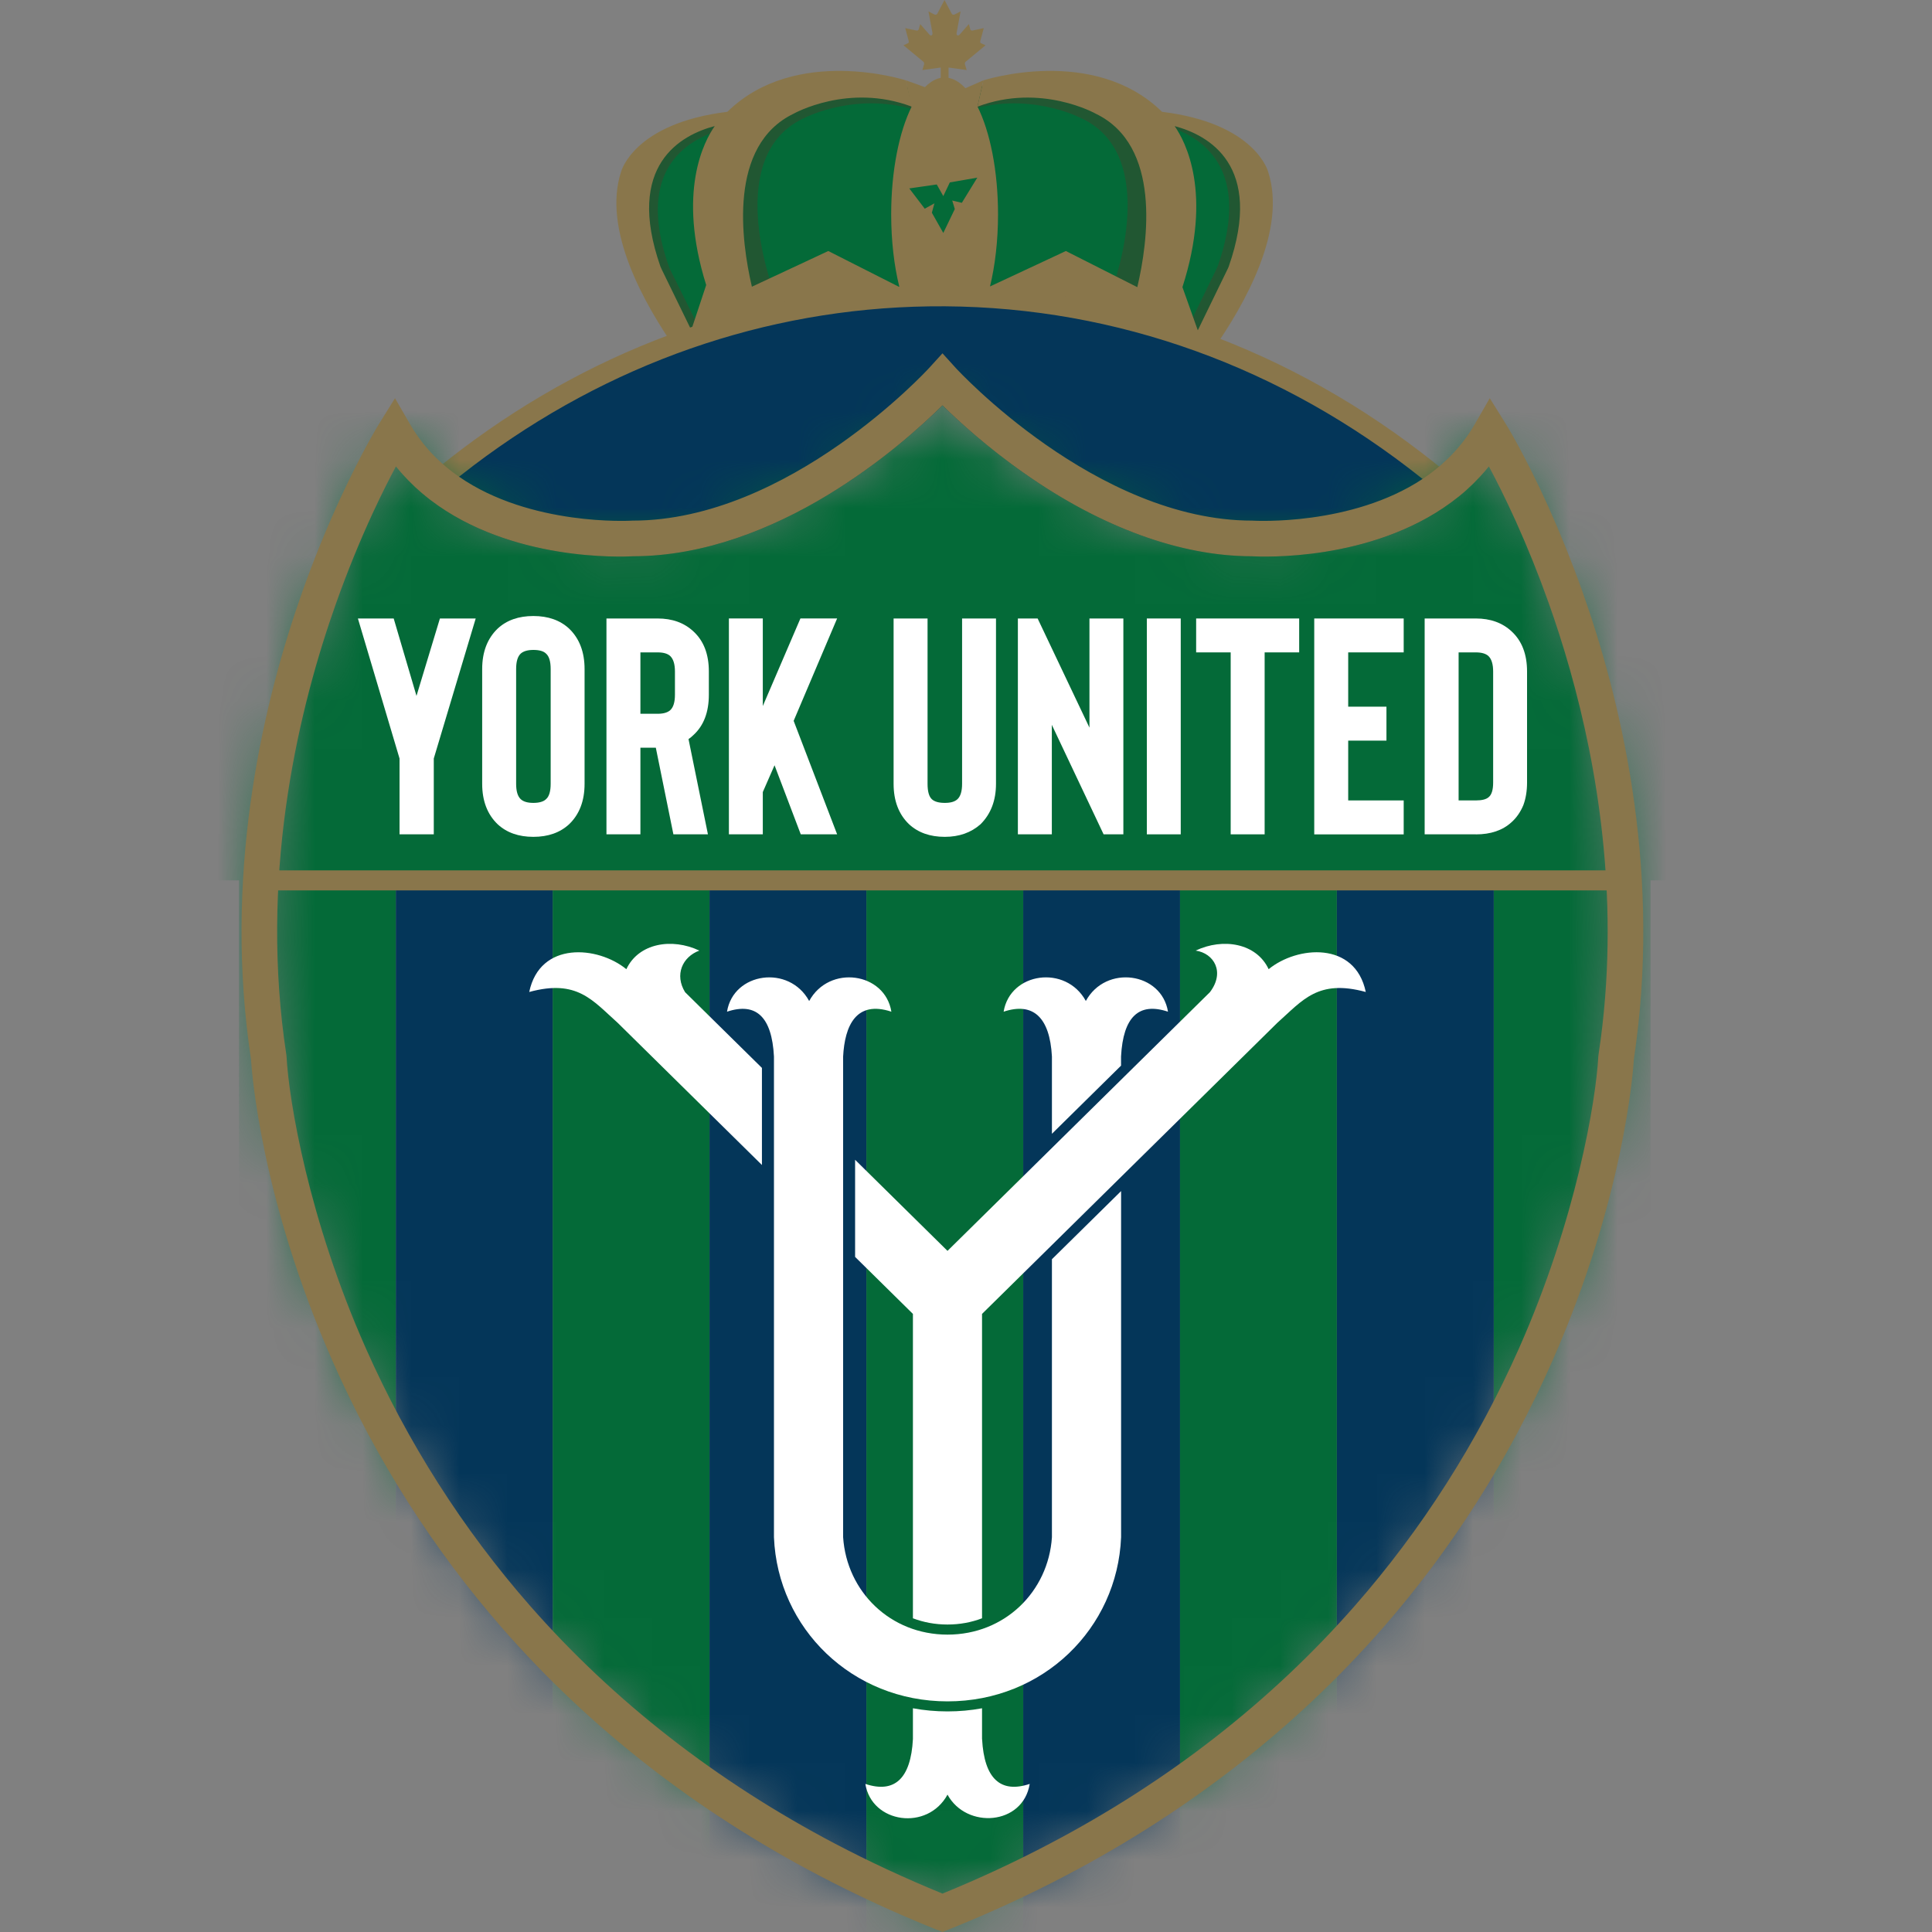
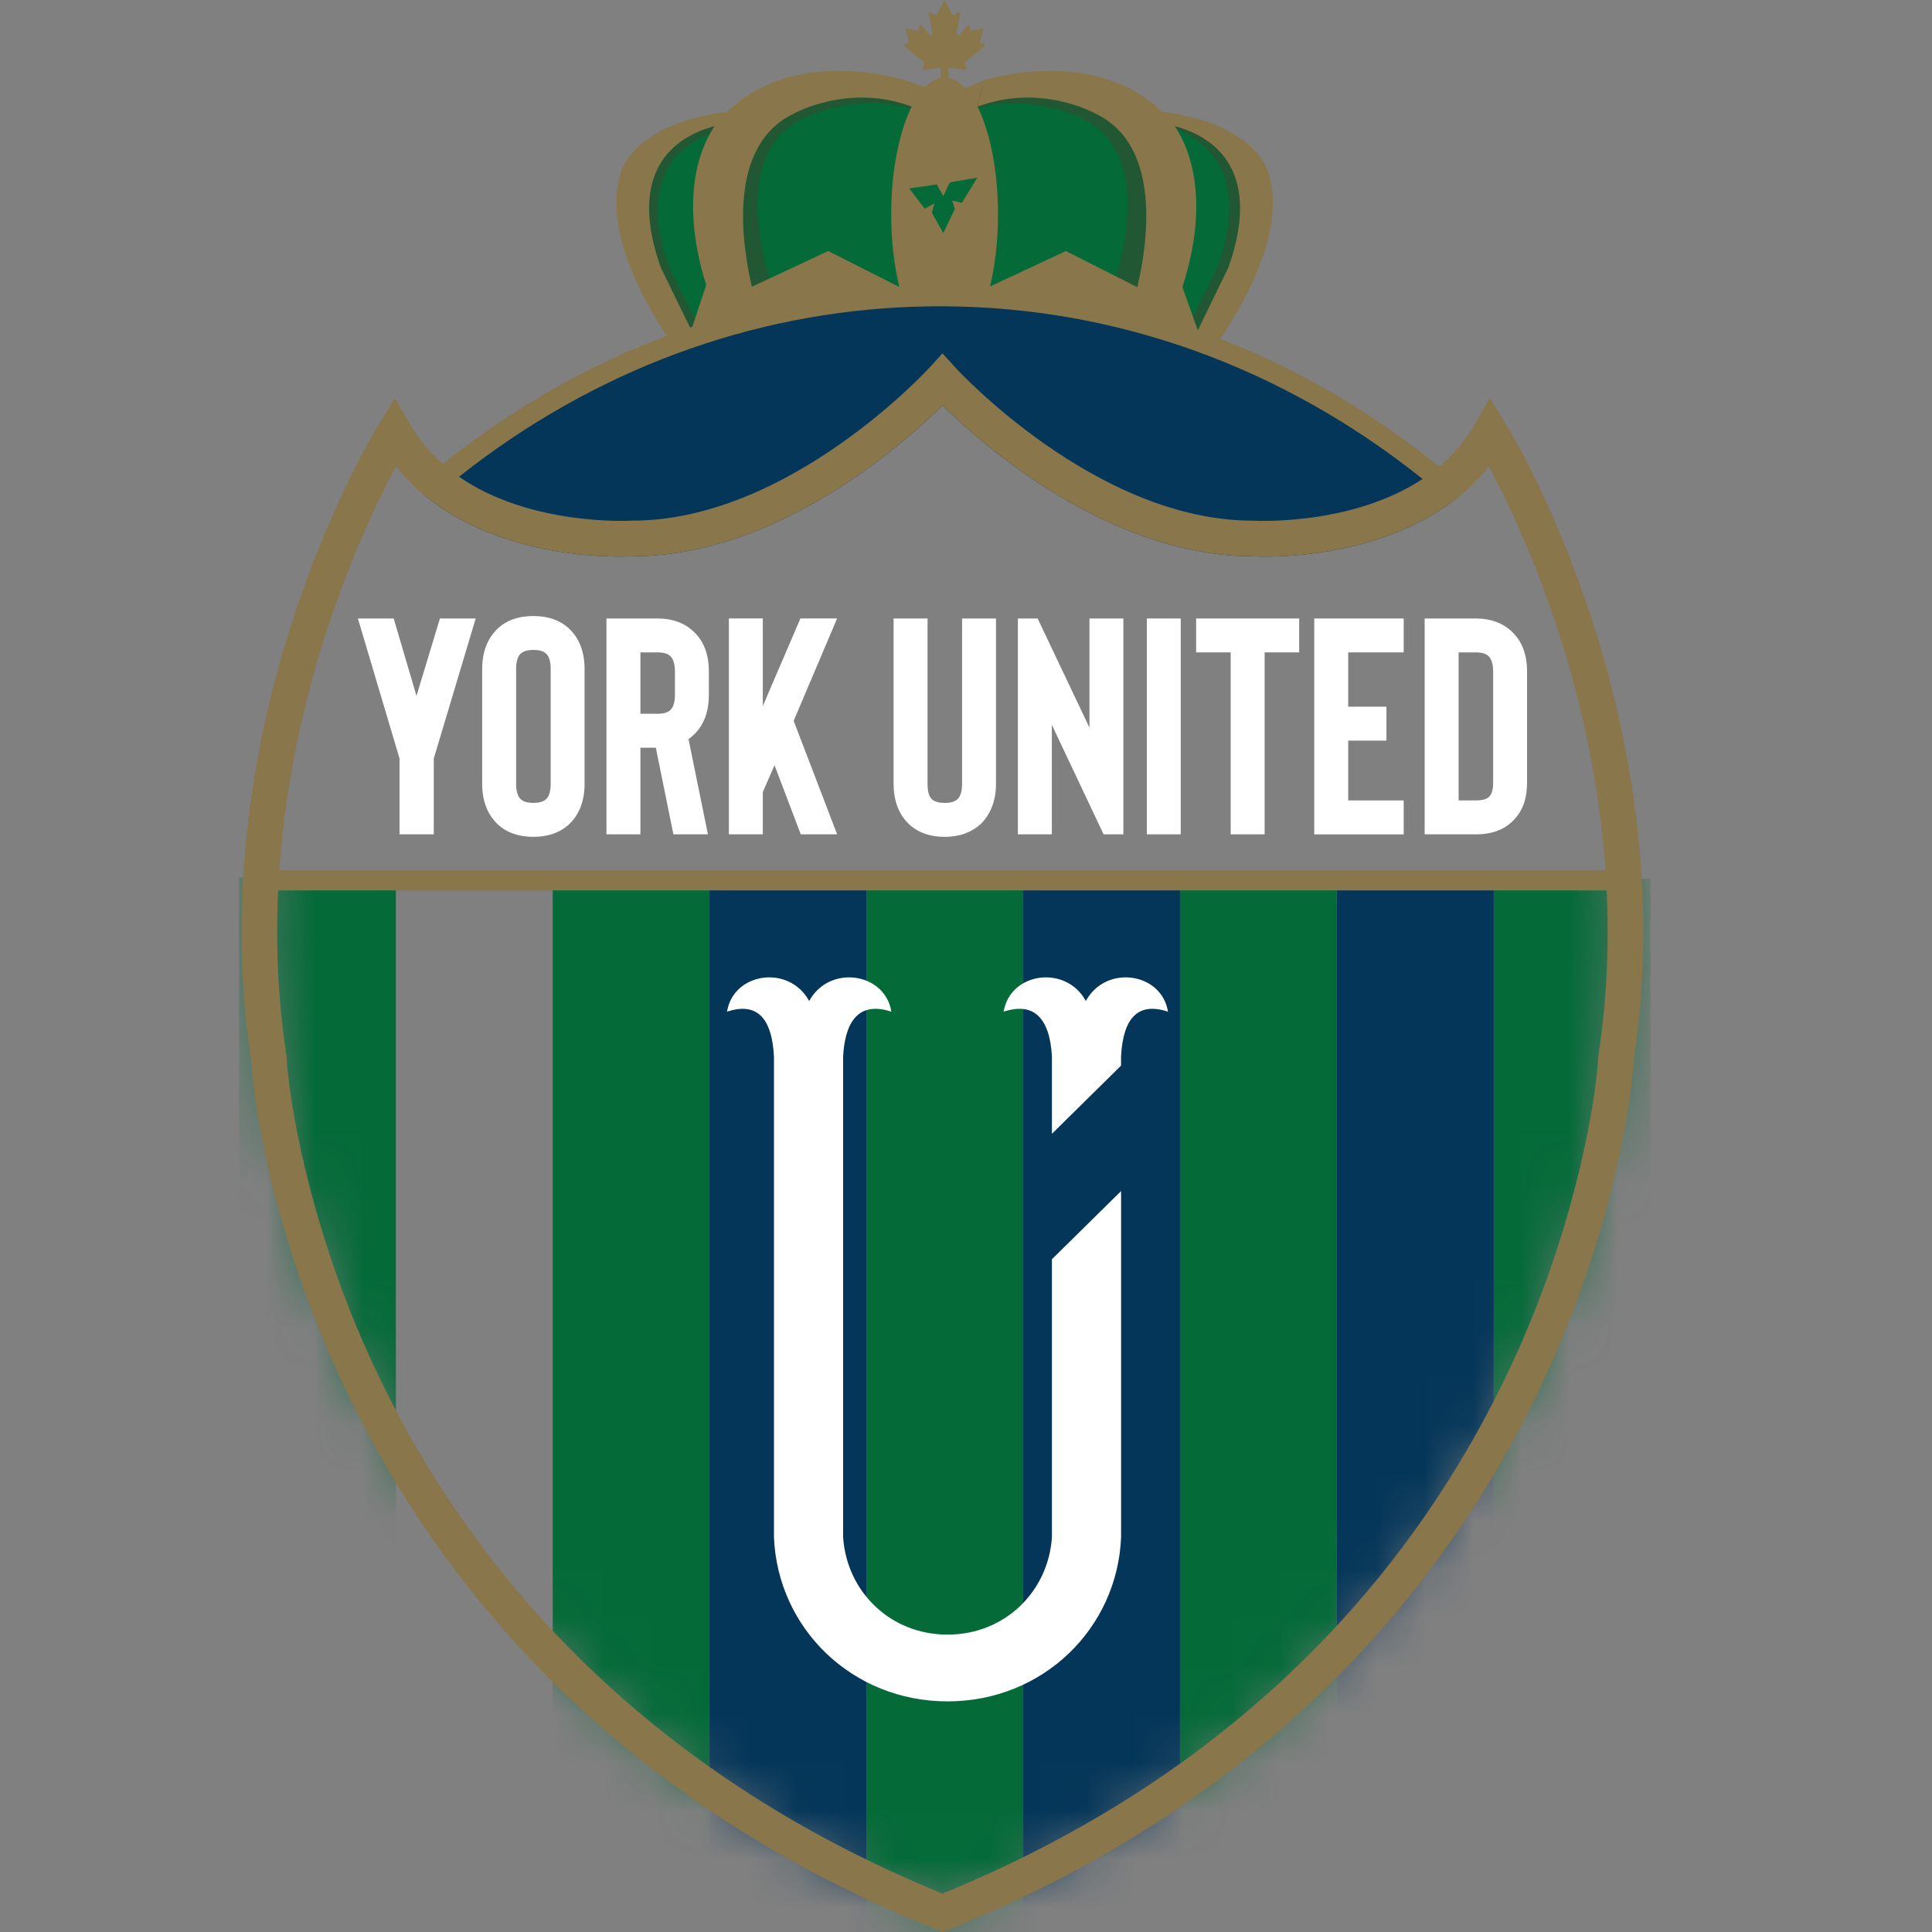
<svg xmlns="http://www.w3.org/2000/svg" width="40" height="40" viewBox="0 0 40 40" fill="none">
  <rect x="0" y="0" width="40" height="40" fill="#808080" stroke="none" />
  <path d="M25.611 3.996L25.467 5.413L24.763 7.012L24.669 7.078L24.436 7.24H14.243L14.028 7.055L13.641 6.274L13.141 4.721L13.282 3.43L13.769 2.783L14.749 2.437L15.019 2.342L15.074 2.322L16.886 1.653L18.576 1.892L18.632 1.9L18.945 1.942L19.789 2.059L19.861 2.045L20.101 2.001L21.606 1.723L22.521 1.953L23.48 2.584L23.932 2.526L24.059 2.497L24.194 2.465L25.238 3.045L25.611 3.996Z" fill="#046A38" />
  <path d="M24.878 7.24H24.404C24.401 7.234 24.401 7.226 24.401 7.22C24.401 7.203 24.404 7.186 24.408 7.17C24.412 7.158 24.416 7.147 24.42 7.137L24.504 6.966L25.183 5.574C25.187 5.565 25.212 5.513 25.214 5.503C26.11 2.941 24.189 2.576 23.733 2.526C23.672 2.518 23.619 2.491 23.581 2.448L23.42 2.261C25.738 2.397 26.03 3.541 26.03 3.541C26.417 4.728 25.567 6.26 24.877 7.24H24.878Z" fill="#215732" />
  <path d="M14.191 7.24H14.665C14.667 7.234 14.667 7.226 14.667 7.221C14.667 7.204 14.665 7.187 14.661 7.171C14.657 7.159 14.652 7.149 14.649 7.14L14.565 6.971L13.886 5.604C13.882 5.595 13.857 5.544 13.855 5.535C12.959 3.019 14.88 2.661 15.336 2.611C15.396 2.603 15.45 2.576 15.488 2.534L15.649 2.351C13.331 2.485 13.039 3.608 13.039 3.608C12.652 4.774 13.502 6.277 14.192 7.24H14.191Z" fill="#215732" />
  <path d="M19.998 2.302L20.116 1.833C20.116 1.833 22.493 1.139 23.832 2.56C23.832 2.56 24.957 3.626 23.852 6.036L23.036 5.953C23.036 5.953 24.078 3.177 22.343 2.428C22.343 2.428 21.256 1.874 19.997 2.302H19.998Z" fill="#215732" />
  <path d="M19.032 2.302L18.913 1.833C18.913 1.833 16.536 1.139 15.198 2.56C15.198 2.56 14.072 3.626 15.178 6.036L15.994 5.953C15.994 5.953 14.951 3.177 16.686 2.428C16.686 2.428 17.773 1.874 19.032 2.302H19.032Z" fill="#215732" />
  <path d="M20.36 1.663L19.388 2.088L19.637 2.526L20.237 2.209" fill="#89764B" />
  <path d="M18.756 1.663L19.53 1.942L19.487 2.476L18.863 2.203" fill="#89764B" />
  <path d="M19.978 1.331C19.972 1.311 19.98 1.288 19.997 1.275L20.404 0.938L20.319 0.898C20.282 0.884 20.293 0.863 20.306 0.812L20.368 0.582L20.131 0.633C20.108 0.636 20.093 0.621 20.089 0.607L20.059 0.499L19.872 0.712C19.845 0.747 19.791 0.747 19.808 0.668L19.888 0.236L19.781 0.292C19.75 0.309 19.72 0.312 19.703 0.281L19.555 0L19.407 0.281C19.39 0.312 19.36 0.309 19.33 0.292L19.223 0.236L19.303 0.668C19.319 0.747 19.265 0.747 19.239 0.712L19.052 0.499L19.021 0.607C19.017 0.621 19.002 0.636 18.979 0.633L18.742 0.582L18.804 0.812C18.817 0.863 18.828 0.884 18.791 0.898L18.706 0.938L19.114 1.275C19.13 1.288 19.138 1.311 19.132 1.331L19.097 1.45C19.228 1.435 19.347 1.413 19.477 1.398V1.817H19.52L19.518 1.865H19.586L19.585 1.817H19.639V1.398C19.767 1.413 19.884 1.435 20.014 1.45L19.978 1.331Z" fill="#89764B" />
  <path d="M26.256 3.558C26.256 3.558 25.999 2.553 24.059 2.315C22.639 0.925 20.36 1.664 20.36 1.664L20.238 2.205C20.21 2.15 20.182 2.097 20.153 2.049C19.981 1.768 19.777 1.605 19.558 1.605C19.365 1.605 19.183 1.732 19.026 1.954C18.975 2.026 18.925 2.11 18.879 2.202L18.757 1.664C18.757 1.664 16.479 0.925 15.059 2.315C13.115 2.553 12.858 3.558 12.858 3.558C12.472 4.745 13.322 6.277 14.011 7.257H14.485C14.485 7.257 14.486 7.253 14.486 7.251H24.628C24.628 7.251 24.628 7.255 24.629 7.257H25.103C25.792 6.276 26.642 4.745 26.256 3.558H26.256ZM14.621 5.901L14.312 6.833L13.706 5.59C13.702 5.581 13.677 5.529 13.674 5.52C12.937 3.412 14.106 2.792 14.798 2.61C14.578 2.923 14.016 3.974 14.621 5.901ZM19.395 3.82L19.53 4.06L19.665 3.777L20.234 3.678L19.914 4.199L19.715 4.152L19.768 4.328L19.53 4.823L19.293 4.404L19.346 4.21L19.146 4.321L18.826 3.901L19.395 3.819V3.82ZM17.149 5.197L15.567 5.936C15.346 4.989 15.072 3.008 16.431 2.354C16.431 2.354 17.564 1.713 18.875 2.207C18.617 2.726 18.451 3.533 18.451 4.438C18.451 4.987 18.512 5.501 18.619 5.936H18.608L17.149 5.197ZM23.547 5.944H23.544L22.068 5.197L20.497 5.931C20.602 5.497 20.663 4.985 20.663 4.438C20.663 3.532 20.497 2.726 20.239 2.208C21.552 1.713 22.686 2.354 22.686 2.354C24.049 3.01 23.769 5.001 23.547 5.944H23.547ZM25.439 5.52C25.437 5.529 25.412 5.581 25.407 5.59L24.799 6.839L24.481 5.945C25.109 3.992 24.541 2.928 24.32 2.611C25.012 2.795 26.175 3.416 25.439 5.52H25.439Z" fill="#89764B" />
  <path d="M29.629 9.792C29.518 9.702 29.405 9.613 29.292 9.527C26.434 7.34 22.961 6.081 19.227 6.135C15.686 6.186 12.406 7.409 9.683 9.469C9.564 9.558 9.447 9.649 9.331 9.743C9.135 9.898 8.943 10.059 8.753 10.224C8.807 10.27 8.862 10.313 8.917 10.356C10.584 11.628 12.89 11.529 13.106 11.517C16.093 11.511 18.684 9.213 19.513 8.393C19.837 8.712 20.433 9.258 21.219 9.808C22.813 10.923 24.437 11.514 25.917 11.517C26.131 11.529 28.379 11.626 30.039 10.406C30.096 10.364 30.152 10.321 30.207 10.277C30.017 10.11 29.825 9.949 29.629 9.792Z" fill="#043659" />
  <path d="M29.796 9.659C29.671 9.558 29.544 9.459 29.418 9.362C26.413 7.062 22.888 5.876 19.224 5.928C15.754 5.977 12.412 7.145 9.558 9.303C9.427 9.402 9.297 9.503 9.168 9.607C8.974 9.762 8.784 9.922 8.596 10.085C8.635 10.121 8.675 10.157 8.716 10.192C8.728 10.203 8.741 10.213 8.753 10.224C8.807 10.27 8.862 10.313 8.917 10.356C9.11 10.189 9.306 10.027 9.504 9.87C9.605 9.79 9.707 9.711 9.809 9.634C12.591 7.529 15.849 6.391 19.23 6.343C22.797 6.291 26.236 7.449 29.166 9.692C29.262 9.765 29.358 9.84 29.453 9.916C29.65 10.074 29.847 10.238 30.039 10.406C30.096 10.364 30.152 10.321 30.207 10.277C30.242 10.248 30.276 10.22 30.311 10.19C30.329 10.174 30.348 10.157 30.366 10.141C30.179 9.976 29.989 9.815 29.796 9.659Z" fill="#89764B" />
  <mask id="mask0_5005_2926" style="mask-type:luminance" maskUnits="userSpaceOnUse" x="5" y="8" width="29" height="32">
    <path d="M30.857 8.961C29.462 11.38 25.928 11.148 25.928 11.148C22.487 11.148 19.512 8.341 19.512 8.341C19.512 8.341 16.535 11.148 13.095 11.148C13.095 11.148 9.562 11.38 8.166 8.961C8.166 8.961 4.493 14.866 5.563 21.888C5.563 21.888 6.213 34.256 19.512 39.602C32.809 34.256 33.459 21.888 33.459 21.888C34.529 14.866 30.856 8.961 30.856 8.961H30.857Z" fill="white" />
  </mask>
  <g mask="url(#mask0_5005_2926)">
    <path d="M8.196 18.168H4.949V55.178H8.196V18.168Z" fill="#046A38" />
-     <path d="M11.443 18.196H8.196V55.206H11.443V18.196Z" fill="#043659" />
    <path d="M14.69 18.196H11.443V55.206H14.69V18.196Z" fill="#046A38" />
    <path d="M17.937 18.196H14.69V55.206H17.937V18.196Z" fill="#043659" />
    <path d="M21.185 18.196H17.938V55.206H21.185V18.196Z" fill="#046A38" />
    <path d="M24.431 18.196H21.185V55.206H24.431V18.196Z" fill="#043659" />
    <path d="M27.678 18.196H24.431V55.206H27.678V18.196Z" fill="#046A38" />
    <path d="M34.173 18.196H30.926V55.206H34.173V18.196Z" fill="#046A38" />
    <path d="M30.926 18.196H27.679V55.206H30.926V18.196Z" fill="#043659" />
-     <path d="M40.1 5.602H0.546V18.227H40.1V5.602Z" fill="#046A38" />
  </g>
  <path d="M33.601 18.02H5.603V18.435H33.601V18.02Z" fill="#89764B" />
  <path d="M32.757 12.232C32.545 11.637 32.309 11.051 32.056 10.489C31.57 9.413 31.186 8.792 31.169 8.766L30.844 8.244L30.537 8.777C30.414 8.991 30.267 9.19 30.099 9.37C30.016 9.46 29.924 9.548 29.828 9.632C29.817 9.641 29.806 9.65 29.796 9.659C29.741 9.705 29.686 9.749 29.629 9.792C29.571 9.835 29.512 9.876 29.453 9.916C27.975 10.894 25.974 10.781 25.952 10.78L25.928 10.779C22.696 10.779 19.814 7.648 19.786 7.616L19.513 7.315L19.239 7.616C19.21 7.648 16.334 10.779 13.095 10.779L13.071 10.78C13.049 10.781 10.987 10.898 9.504 9.87C9.445 9.829 9.387 9.787 9.331 9.743C9.286 9.707 9.241 9.671 9.198 9.633C9.188 9.625 9.178 9.616 9.168 9.607C9.064 9.516 8.966 9.419 8.876 9.318C8.728 9.151 8.597 8.969 8.486 8.777L8.178 8.244L7.853 8.767C7.839 8.79 7.497 9.342 7.051 10.307C6.764 10.927 6.499 11.578 6.262 12.243C5.482 14.441 4.655 17.848 5.15 21.601C5.165 21.715 5.18 21.822 5.196 21.927C5.212 22.197 5.408 24.838 6.885 28.18C7.78 30.207 8.964 32.069 10.403 33.714C12.201 35.77 14.404 37.49 16.951 38.827C17.724 39.233 18.54 39.609 19.375 39.945L19.513 40L19.65 39.945C20.49 39.607 21.306 39.231 22.075 38.827C24.621 37.489 26.823 35.769 28.622 33.714C30.061 32.068 31.244 30.206 32.139 28.18C33.616 24.836 33.812 22.194 33.828 21.927C33.845 21.809 33.861 21.701 33.874 21.597C34.368 17.84 33.539 14.43 32.757 12.232ZM33.143 21.502C33.129 21.605 33.114 21.714 33.096 21.834L33.092 21.869C33.042 22.791 32.635 25.241 31.452 27.91C30.585 29.863 29.442 31.658 28.053 33.243C26.318 35.223 24.191 36.882 21.731 38.173C21.026 38.544 20.281 38.891 19.513 39.205C18.748 38.892 18.003 38.546 17.294 38.174C14.834 36.882 12.707 35.223 10.971 33.243C9.582 31.658 8.438 29.864 7.572 27.91C6.388 25.241 5.981 22.791 5.932 21.869L5.928 21.833C5.912 21.727 5.897 21.62 5.881 21.505C5.406 17.897 6.204 14.611 6.958 12.49C7.186 11.847 7.443 11.216 7.72 10.617C7.903 10.222 8.068 9.899 8.197 9.657C8.239 9.708 8.281 9.759 8.325 9.808C8.411 9.904 8.501 9.996 8.596 10.085C8.635 10.121 8.675 10.157 8.716 10.192C8.728 10.203 8.741 10.213 8.753 10.224C8.807 10.27 8.862 10.313 8.917 10.356C10.584 11.628 12.89 11.529 13.106 11.517C16.093 11.511 18.684 9.213 19.513 8.393C19.837 8.712 20.433 9.258 21.219 9.808C22.813 10.923 24.437 11.514 25.917 11.517C26.131 11.529 28.379 11.626 30.039 10.406C30.096 10.364 30.152 10.321 30.207 10.277C30.242 10.248 30.276 10.22 30.311 10.19C30.329 10.174 30.348 10.157 30.366 10.141C30.463 10.054 30.555 9.963 30.639 9.872C30.704 9.803 30.766 9.731 30.826 9.657C30.974 9.934 31.169 10.318 31.384 10.793C31.629 11.336 31.857 11.903 32.062 12.479C32.659 14.158 33.285 16.568 33.285 19.29C33.285 20.008 33.242 20.748 33.143 21.502Z" fill="#89764B" />
  <path d="M9.849 12.805L8.981 15.704V17.274H8.272V15.704L7.41 12.805H8.151L8.623 14.408L9.108 12.805H9.849Z" fill="white" />
  <path d="M11.043 17.326C10.736 17.326 10.489 17.238 10.302 17.064C10.09 16.86 9.983 16.581 9.983 16.227V13.852C9.983 13.499 10.09 13.22 10.302 13.016C10.489 12.841 10.737 12.754 11.043 12.754C11.349 12.754 11.596 12.841 11.784 13.016C11.996 13.22 12.103 13.499 12.103 13.852V16.227C12.103 16.581 11.996 16.86 11.784 17.064C11.596 17.238 11.349 17.326 11.043 17.326ZM11.043 13.456C10.924 13.456 10.837 13.482 10.781 13.532C10.717 13.592 10.686 13.698 10.686 13.852V16.227C10.686 16.38 10.717 16.486 10.781 16.546C10.837 16.598 10.924 16.623 11.043 16.623C11.162 16.623 11.254 16.597 11.305 16.546C11.369 16.491 11.401 16.384 11.401 16.227V13.852C11.401 13.694 11.369 13.588 11.305 13.532C11.254 13.481 11.166 13.456 11.043 13.456Z" fill="white" />
  <path d="M14.657 17.274H13.942L13.578 15.48H13.259V17.274H12.556V12.805H13.616C13.919 12.805 14.165 12.894 14.357 13.073C14.57 13.269 14.676 13.545 14.676 13.903V14.382C14.676 14.744 14.57 15.023 14.357 15.218C14.327 15.248 14.293 15.276 14.255 15.302L14.657 17.274ZM13.974 13.903C13.974 13.754 13.942 13.647 13.878 13.584C13.823 13.532 13.736 13.507 13.616 13.507H13.259V14.778H13.616C13.736 14.778 13.823 14.752 13.878 14.702C13.942 14.642 13.974 14.536 13.974 14.382V13.903V13.903Z" fill="white" />
  <path d="M16.432 14.925L17.332 17.274H16.579L16.036 15.844L15.793 16.399V17.274H15.091V12.804H15.793V14.618L16.572 12.804H17.332L16.432 14.924V14.925Z" fill="white" />
  <path d="M19.561 17.326C19.254 17.326 19.008 17.238 18.82 17.064C18.608 16.86 18.501 16.581 18.501 16.227V12.805H19.204V16.227C19.204 16.385 19.233 16.491 19.293 16.547C19.348 16.598 19.438 16.623 19.561 16.623C19.684 16.623 19.767 16.598 19.823 16.547C19.887 16.487 19.919 16.381 19.919 16.227V12.805H20.621V16.227C20.621 16.572 20.515 16.851 20.302 17.064C20.106 17.238 19.859 17.326 19.561 17.326Z" fill="white" />
  <path d="M23.258 12.805V17.274H22.849L21.777 15.007V17.274H21.074V12.805H21.483L22.556 15.065V12.805H23.258Z" fill="white" />
  <path d="M23.744 17.274V12.805H24.446V17.274H23.744Z" fill="white" />
  <path d="M26.898 12.805V13.507H26.183V17.274H25.48V13.507H24.765V12.805H26.898Z" fill="white" />
  <path d="M29.062 13.507H27.913V14.631H28.705V15.334H27.913V16.572H29.062V17.275H27.21V12.805H29.062V13.508V13.507Z" fill="white" />
  <path d="M30.556 17.274H29.496V12.805H30.556C30.858 12.805 31.105 12.894 31.297 13.073C31.509 13.269 31.616 13.545 31.616 13.903V16.202C31.616 16.376 31.59 16.532 31.54 16.668C31.48 16.813 31.397 16.932 31.291 17.026C31.108 17.192 30.863 17.275 30.556 17.275V17.274ZM30.199 16.572H30.556C30.684 16.572 30.773 16.549 30.824 16.502C30.884 16.451 30.914 16.351 30.914 16.202V13.903C30.914 13.754 30.882 13.647 30.818 13.584C30.762 13.532 30.675 13.507 30.556 13.507H30.199V16.572Z" fill="white" />
-   <path fill-rule="evenodd" clip-rule="evenodd" d="M14.771 21.121L14.184 20.542C13.963 20.183 14.126 19.812 14.479 19.681C13.912 19.412 13.221 19.526 12.968 20.066C12.379 19.584 11.178 19.479 10.957 20.538C11.948 20.267 12.265 20.71 12.789 21.177L15.775 24.12V22.11L14.908 21.256L14.771 21.121ZM26.266 20.066C26.013 19.526 25.322 19.412 24.755 19.681C25.134 19.736 25.367 20.126 25.05 20.542L23.357 22.211L21.925 23.623L19.617 25.898L17.704 24.012V26.023L18.901 27.203V33.505C19.122 33.589 19.363 33.634 19.616 33.634H19.617C19.871 33.634 20.112 33.589 20.332 33.505V27.203L21.632 25.922L21.633 25.921L23.064 24.51L23.065 24.509L26.445 21.177C26.97 20.71 27.286 20.267 28.277 20.538C28.056 19.479 26.856 19.583 26.266 20.066V20.066ZM20.332 36.006V35.368C20.101 35.411 19.862 35.433 19.617 35.433H19.616C19.372 35.433 19.133 35.411 18.901 35.368V36.006C18.858 36.826 18.52 37.135 17.916 36.934C18.048 37.752 19.204 37.915 19.617 37.156C20.01 37.875 21.18 37.792 21.319 36.934C20.715 37.135 20.377 36.826 20.333 36.006H20.332Z" fill="white" />
  <path fill-rule="evenodd" clip-rule="evenodd" d="M21.779 26.07V31.827C21.704 32.953 20.802 33.843 19.618 33.843H19.617C18.433 33.843 17.531 32.953 17.456 31.827V26.07V21.874C17.489 21.239 17.724 20.703 18.455 20.946C18.323 20.129 17.167 19.965 16.753 20.725C16.339 19.965 15.184 20.129 15.052 20.946C15.656 20.745 15.981 21.054 16.024 21.874V24.66V31.827C16.101 33.716 17.644 35.225 19.617 35.225H19.618C21.592 35.225 23.134 33.717 23.211 31.827V24.66L21.779 26.071V26.07Z" fill="white" />
  <path fill-rule="evenodd" clip-rule="evenodd" d="M23.21 22.063V21.874C23.253 21.054 23.578 20.744 24.182 20.946C24.05 20.129 22.895 19.965 22.481 20.724C22.067 19.965 20.912 20.129 20.779 20.946C21.384 20.744 21.735 21.054 21.779 21.874V23.474L23.21 22.063Z" fill="white" />
</svg>